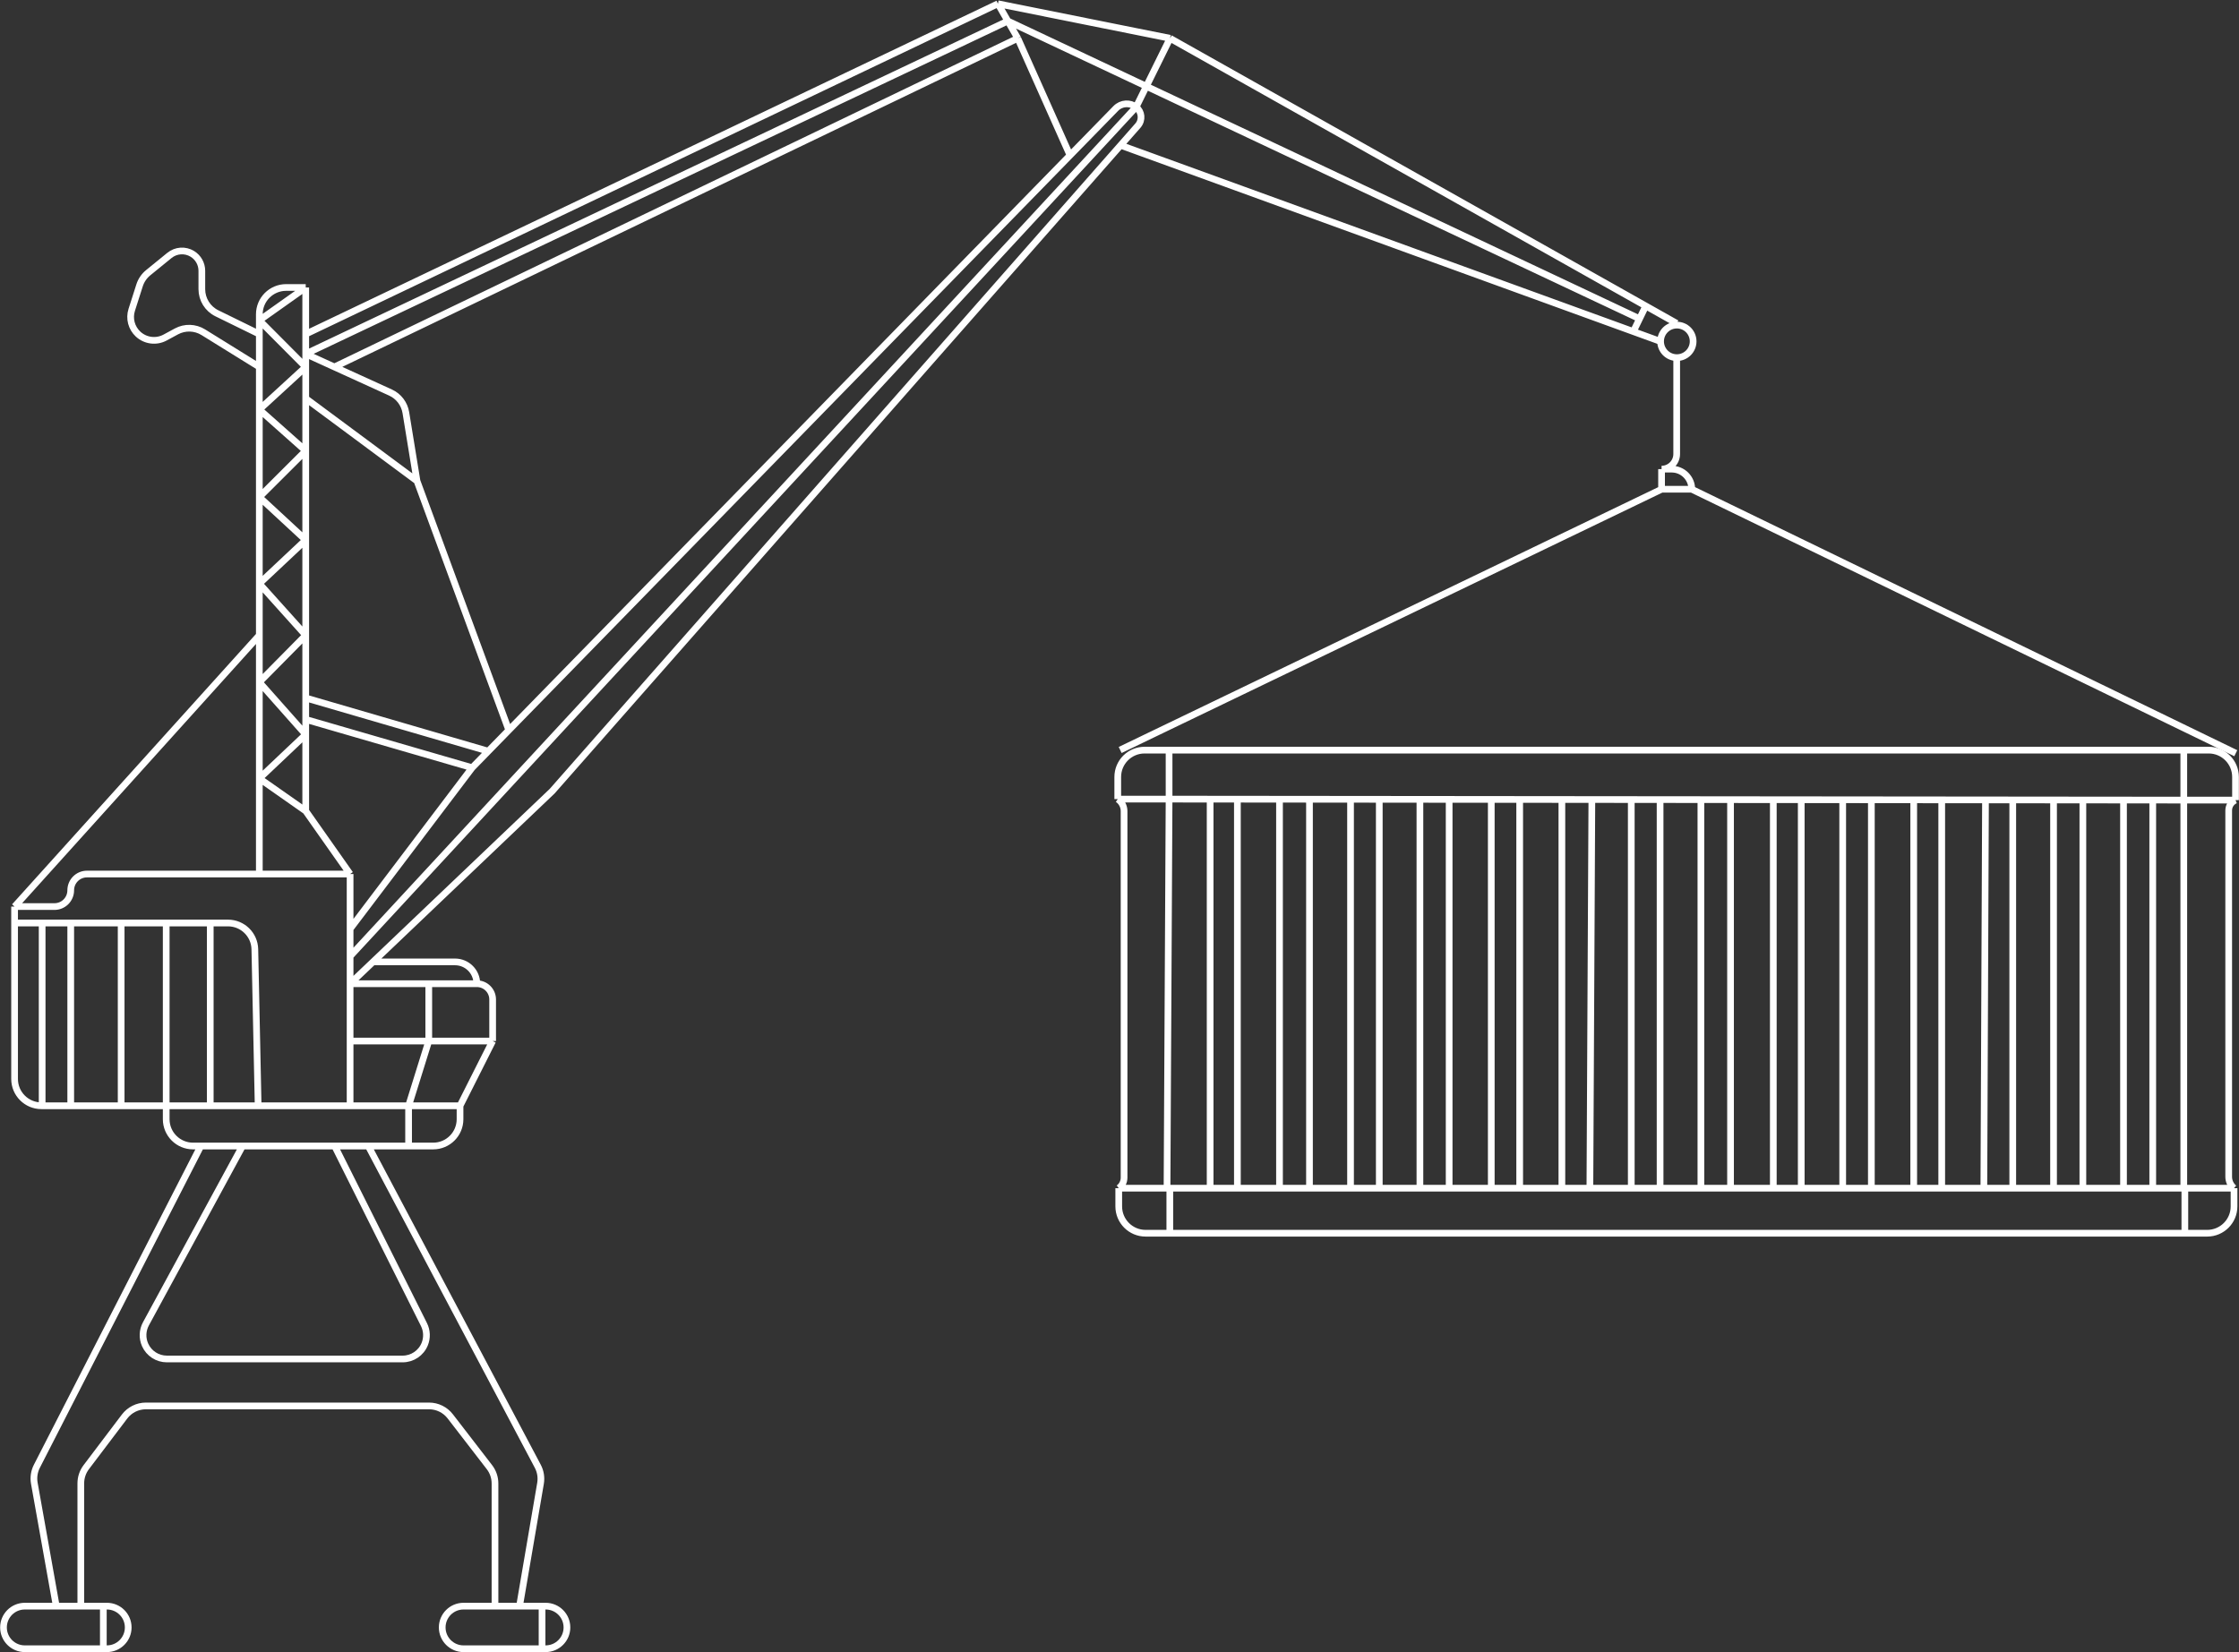
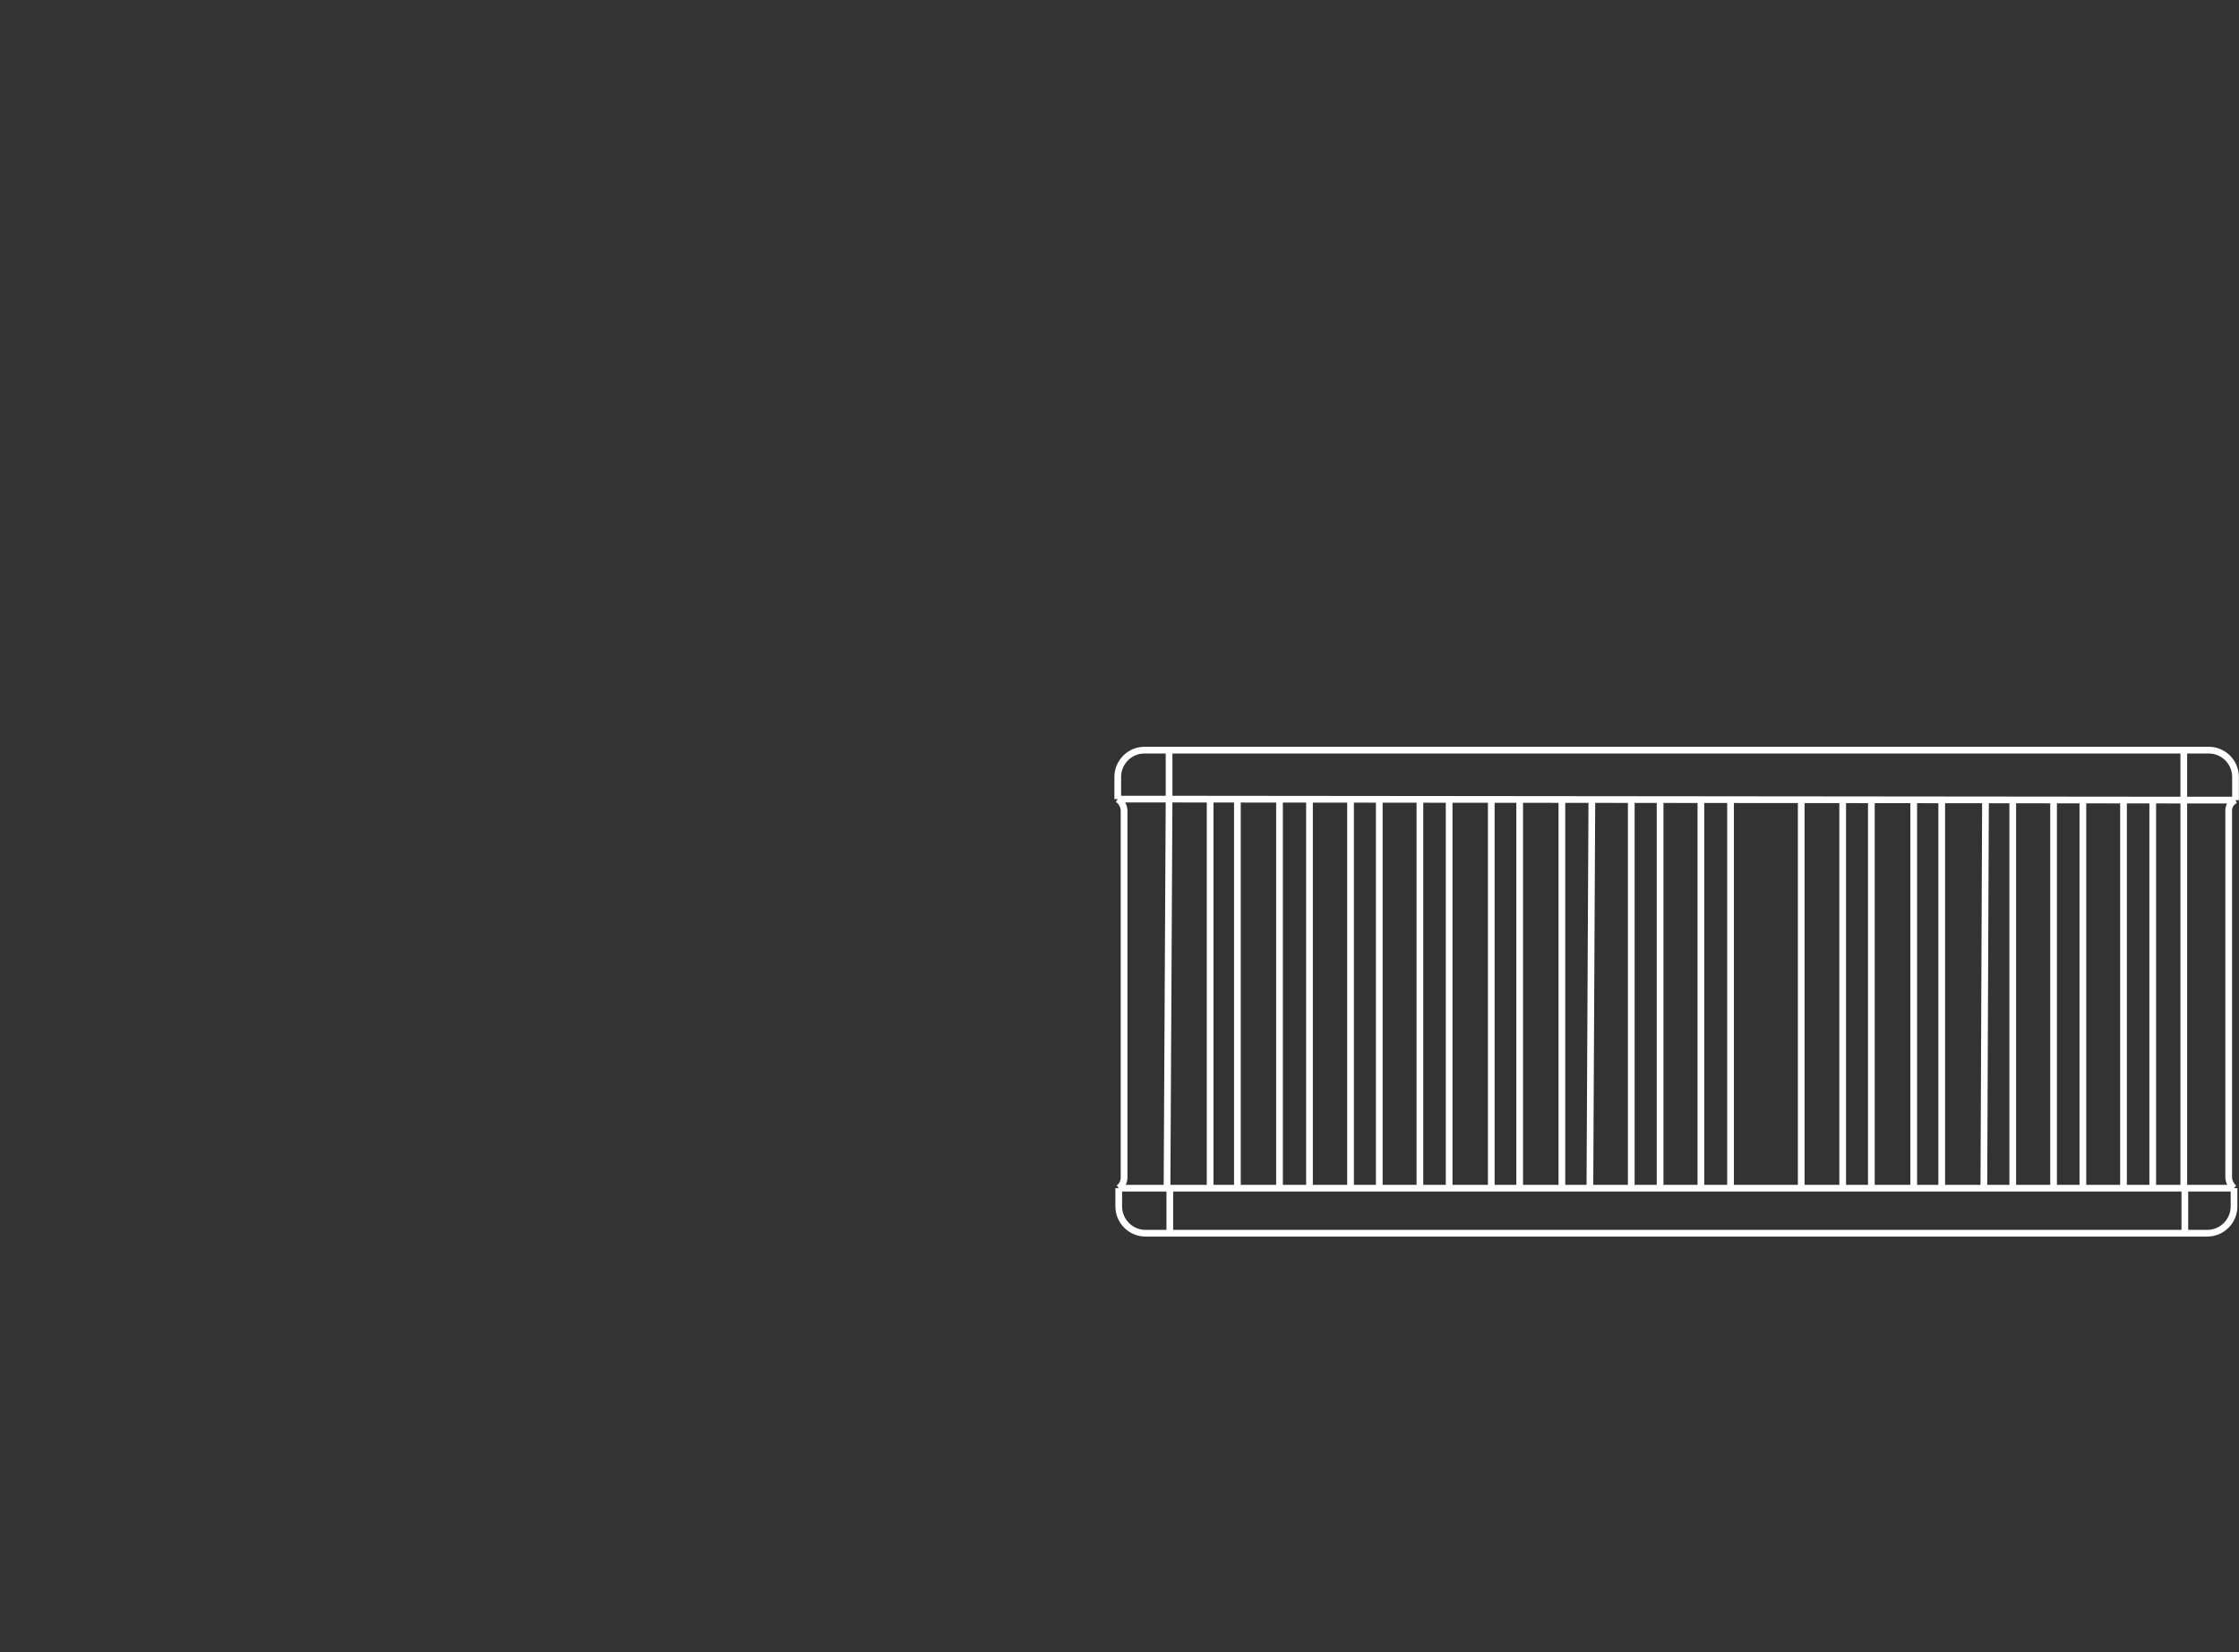
<svg xmlns="http://www.w3.org/2000/svg" width="8345" height="6159" viewBox="0 0 8345 6159" fill="none">
  <rect x="0" y="0" width="8345" height="6159" fill="#333333" stroke="none" />
-   <path d="M8332 2982.74V2896.43C8332 2841.2 8287.23 2796.43 8232 2796.43H8139.2M8332 2982.74V2982.74C8316.61 2989.23 8306.6 3004.31 8306.6 3021.01V4387.1C8306.6 4403.48 8313.89 4419.01 8326.49 4429.48V4429.48M8332 2982.74H8139.2M8326.49 4429.48V4497.43C8326.49 4552.66 8281.72 4597.43 8226.49 4597.43H8143.18M8326.49 4429.48H8143.18M4169.67 4429.48V4497.43C4169.67 4552.66 4214.44 4597.43 4269.67 4597.43H4360.02M4169.67 4429.48V4429.48C4182.18 4420.24 4189.56 4405.61 4189.56 4390.07V3023.89C4189.56 3005.98 4180.75 2989.22 4166 2979.07V2979.07M4169.67 4429.48H4349.62M4166 2979.07V2896.43C4166 2841.2 4210.77 2796.43 4266 2796.43H4357.27M4166 2979.07H4357.27M8139.2 2796.43V2982.74M8139.2 2796.43H4357.27M8139.2 2982.74V4429.48M8139.2 2982.74L8023.52 2982.63M8143.18 4429.48V4597.43M8143.18 4429.48H8139.2M8143.18 4597.43H4360.02M4360.02 4429.48V4597.43M4360.02 4429.48H4349.62M4360.02 4429.48H4510.29M4349.62 4429.48L4357.27 2979.07M4357.27 2979.07V2796.43M4357.27 2979.07L4510.29 2979.22M8139.2 4429.48H8023.52M8023.52 2982.63V4429.48M8023.52 2982.63L7997.81 2982.6L7914.57 2982.52M8023.52 4429.48H7997.81H7914.57M7914.57 4429.48V2982.52M7914.57 4429.48H7763.09M7914.57 2982.52L7763.09 2982.37M7763.09 2982.37V4429.48M7763.09 2982.37L7732.79 2982.35L7653.84 2982.27M7763.09 4429.48H7732.79H7653.84M7653.84 2982.27V4429.48M7653.84 2982.27L7501.74 2982.12M7653.84 4429.48H7501.74M7501.74 4429.48V2982.12M7501.74 4429.48H7474.2H7394.02M7501.74 2982.12L7474.2 2982.09L7400.14 2982.02M7394.02 4429.48L7400.14 2982.02M7394.02 4429.48H7237.02M7400.14 2982.02L7237.02 2981.86M7237.02 2981.86V4429.48M7237.02 2981.86L7211.93 2981.84L7132.66 2981.76M7237.02 4429.48H7211.93H7132.66M7132.66 2981.76V4429.48M7132.66 2981.76L6974.75 2981.61M7132.66 4429.48H6974.75M6974.75 4429.48V2981.61M6974.75 4429.48H6950.88H6867.95M6974.75 2981.61L6950.88 2981.59L6867.95 2981.51M6867.95 4429.48V2981.51M6867.95 4429.48H6713.4M6867.95 2981.51L6713.4 2981.36M6713.4 2981.36V4429.48M6713.4 2981.36L6684.64 2981.33L6609.35 2981.26M6713.4 4429.48H6684.64H6609.35M6609.35 2981.26V4429.48M6609.35 2981.26L6449.91 2981.1M6609.35 4429.48H6449.91M6449.91 4429.48V2981.1M6449.91 4429.48H6424.81H6339.43M6449.91 2981.1L6424.81 2981.08L6339.43 2980.99M6339.43 4429.48V2980.99M6339.43 4429.48H6187.33M6339.43 2980.99L6187.33 2980.85M6187.33 2980.85V4429.48M6187.33 2980.85L6157.96 2980.82L6079.92 2980.74M6187.33 4429.48H6157.96H6079.92M6079.92 2980.74V4429.48M6079.92 2980.74L5933.02 2980.6M6079.92 4429.48H5925.68M5925.68 4429.48L5933.02 2980.6M5925.68 4429.48H5899.36H5821.32M5933.02 2980.6L5899.36 2980.57L5821.32 2980.49M5821.32 4429.48V2980.49M5821.32 4429.48H5664.02M5821.32 2980.49L5664.02 2980.34M5664.02 2980.34V4429.48M5664.02 2980.34L5634.64 2980.31L5558.14 2980.23M5664.02 4429.48H5634.64H5558.14M5558.14 2980.23V4429.48M5558.14 2980.23L5401.14 2980.08M5558.14 4429.48H5401.14M5401.14 4429.48V2980.08M5401.14 4429.48H5372.99H5292.19M5401.14 2980.08L5372.99 2980.05L5292.19 2979.98M5292.19 4429.48V2979.98M5292.19 4429.48H5140.71M5292.19 2979.98L5140.71 2979.83M5140.71 2979.83V4429.48M5140.71 2979.83L5103.99 2979.79L5033.6 2979.73M5140.71 4429.48H5103.99H5033.6M5033.6 2979.73V4429.48M5033.6 2979.73L4880.58 2979.58M5033.6 4429.48H4880.58M4880.58 4429.48V2979.58M4880.58 4429.48H4852.73H4768.88M4880.58 2979.58L4852.73 2979.55L4768.88 2979.47M4768.88 4429.48V2979.47M4768.88 4429.48H4611.89M4768.88 2979.47L4611.89 2979.32M4611.89 2979.32V4429.48M4611.89 2979.32L4583.73 2979.29L4510.29 2979.22M4611.89 4429.48H4583.73H4510.29M4510.29 2979.22V4429.48" stroke="white" stroke-width="25" />
-   <path d="M2020.32 5987.65V6146.43M2020.32 5987.65H2033.65C2077.5 5987.65 2113.04 6023.19 2113.04 6067.04V6067.04C2113.04 6110.89 2077.5 6146.43 2033.65 6146.43H2020.32M2020.32 5987.65H1936.37M2020.32 6146.43H1727.57C1683.72 6146.43 1648.18 6110.89 1648.18 6067.04V6067.04C1648.18 6023.19 1683.72 5987.65 1727.57 5987.65H1844.9M1936.37 5987.65L2014.59 5529.85C2018.31 5508.1 2014.72 5485.73 2004.4 5466.23L1372.52 4272.32M1936.37 5987.65H1844.9M1372.52 4272.32H1522.88M1372.52 4272.32H1247.21M1522.88 4272.32V4122.29M1522.88 4272.32H1614.59C1669.82 4272.32 1714.59 4227.55 1714.59 4172.32V4122.29M1522.88 4122.29H1714.59M1522.88 4122.29H1304.85M1522.88 4122.29L1598.06 3880.99M619.458 4122.29V4172.32C619.458 4227.55 664.229 4272.32 719.458 4272.32H748.517M619.458 4122.29H451.555M619.458 4122.29V3440.91M619.458 4122.29H783.602M748.517 4272.32L137.36 5466.32C127.404 5485.77 124.093 5507.95 127.932 5529.46L209.724 5987.65M748.517 4272.32H903.89M209.724 5987.65H301.193M209.724 5987.65H92.392C48.546 5987.65 13.002 6023.19 13.002 6067.04V6067.04C13.002 6110.89 48.546 6146.43 92.392 6146.43H385.145M301.193 5987.65V5529.87C301.193 5508.09 308.304 5486.91 321.446 5469.54L464.147 5280.92C483.049 5255.94 512.567 5241.26 543.895 5241.26H1599.02C1630.02 5241.26 1659.27 5255.63 1678.2 5280.18L1824.08 5469.32C1837.58 5486.81 1844.9 5508.29 1844.9 5530.39V5987.65M301.193 5987.65H385.145M385.145 5987.65V6146.43M385.145 5987.65H398.477C442.323 5987.65 477.868 6023.19 477.868 6067.04V6067.04C477.868 6110.89 442.323 6146.43 398.477 6146.43H385.145M1247.21 4272.32L1580.1 4937.8C1591.51 4960.62 1592.55 4987.25 1582.95 5010.89V5010.89C1569.36 5044.34 1536.85 5066.22 1500.75 5066.22H621.837C586.851 5066.22 555.134 5045.66 540.858 5013.72V5013.72C529.587 4988.5 530.708 4959.47 543.891 4935.19L903.89 4272.32M1247.21 4272.32H903.89M1714.59 4122.29L1836.13 3880.99M1836.13 3880.99V3726.09C1836.13 3693.57 1809.76 3667.2 1777.24 3667.2V3667.2M1836.13 3880.99H1598.06M1304.85 3667.2H1598.06M1304.85 3667.2V3880.99M1304.85 3667.2L1390.13 3585.94M1304.85 3667.2V3565M1304.85 4122.29V3880.99M1304.85 4122.29H962.155M1598.06 3880.99V3667.2M1598.06 3880.99H1304.85M1598.06 3667.2H1777.24M54.351 3379.65H202.967C236.456 3379.65 263.604 3352.5 263.604 3319.01V3319.01C263.604 3285.52 290.751 3258.37 324.24 3258.37H966.541M54.351 3379.65L966.541 2368.2M54.351 3379.65V3440.91M1304.85 3258.37H966.541M1304.85 3258.37L1139.46 3023.33M1304.85 3258.37V3462.79M966.541 3258.37V2902.06M1139.46 1071.7H1066.54C1011.31 1071.7 966.541 1116.48 966.541 1171.7V1194.23M1139.46 1071.7V1245.49M1139.46 1071.7L966.541 1194.23M1139.46 3023.33L966.541 2902.06M1139.46 3023.33V2738.27M966.541 2368.2V2543.24M966.541 2368.2V2175.67M1304.85 3462.79L1759.69 2862.05M1304.85 3462.79V3565M1759.69 2862.05L1819.84 2800.43M1759.69 2862.05L1139.46 2682.01M1819.84 2800.43L1139.46 2602M1819.84 2800.43L1896.37 2722.02M1139.46 2602V2682.01M1139.46 2602V2368.2M1139.46 2682.01V2738.27M966.541 1245.49L808.265 1167.91C773.997 1151.11 752.277 1116.28 752.277 1078.12V1009.54C752.277 983.706 738.8 959.739 716.724 946.316V946.316C689.963 930.045 655.856 932.383 631.567 952.155L552.313 1016.67C537.258 1028.92 526.095 1045.29 520.186 1063.78L490.981 1155.18C480.686 1187.4 489.969 1222.66 514.79 1245.63V1245.63C542.161 1270.96 582.622 1276.06 615.421 1258.31L657.42 1235.58C688.961 1218.51 727.228 1219.64 757.708 1238.54L966.541 1368.01M966.541 1245.49V1368.01M966.541 1245.49V1194.23M966.541 1368.01V1526.79M1139.46 1485.53L1554.2 1793.09M1139.46 1485.53V1680.57M1139.46 1485.53V1368.01M1554.2 1793.09L1512.67 1538.27C1507.3 1505.31 1485.85 1477.22 1455.47 1463.36L1246.38 1368.01M1554.2 1793.09L1896.37 2722.02M1139.46 1319.25V1245.49M1139.46 1319.25L1246.38 1368.01M1139.46 1319.25V1368.01M1139.46 1319.25L3756.36 78.387M1896.37 2722.02L3988.05 579.109M1139.46 1245.49L3719.4 14M3719.4 14L4360.94 142.775M3719.4 14L3756.36 78.387M3793.33 142.775L1246.38 1368.01M3793.33 142.775L3988.05 579.109M3793.33 142.775L3756.36 78.387M4360.94 142.775L6133.95 1140.6M4360.94 142.775L4234.39 399.074M6249.22 1205.48L6133.95 1140.6M3988.05 579.109L4158.78 404.199C4179 383.485 4211.56 381.278 4234.39 399.074V399.074M4176.58 541.602L4240.9 468.499C4259.11 447.796 4256.13 416.027 4234.39 399.074V399.074M4176.58 541.602L2057.91 2949.56L1390.13 3585.94M4176.58 541.602L6087.58 1236M6192.84 1274.24L6087.58 1236M962.155 4122.29L949.816 3538.79C948.665 3484.4 904.243 3440.91 849.838 3440.91H783.602M962.155 4122.29H783.602M54.351 3440.91V4022.29C54.351 4077.52 99.122 4122.29 154.351 4122.29H157.098M54.351 3440.91H157.098M157.098 3440.91V4122.29M157.098 3440.91H263.604M157.098 4122.29H263.604M263.604 4122.29V3440.91M263.604 4122.29H451.555M263.604 3440.91H451.555M451.555 3440.91V4122.29M451.555 3440.91H619.458M619.458 3440.91H783.602M783.602 3440.91V4122.29M966.541 2902.06L1139.46 2738.27M966.541 2902.06V2543.24M1139.46 2738.27L966.541 2543.24M966.541 2543.24L1139.46 2368.2M1139.46 2368.2L966.541 2175.67M1139.46 2368.2V2013.13M966.541 2175.67L1139.46 2013.13M966.541 2175.67V1853.1M1139.46 2013.13L966.541 1853.1M1139.46 2013.13V1680.57M966.541 1853.1L1139.46 1680.57M966.541 1853.1V1526.79M1139.46 1680.57L966.541 1526.79M966.541 1526.79L1139.46 1368.01M1139.46 1368.01L966.541 1194.23M1777.24 3667.2V3667.2C1777.24 3622.32 1740.85 3585.94 1695.97 3585.94H1390.13M1304.85 3565L4234.39 399.074M3756.36 78.387L6110.77 1188.3M6133.95 1140.6L6110.77 1188.3M6087.58 1236L6110.77 1188.3M6249.22 1328.27V1692.54C6249.22 1723.69 6223.98 1748.93 6192.84 1748.93V1748.93M6192.84 1748.93H6230.5C6271.92 1748.93 6305.5 1782.51 6305.5 1823.93V1823.93M6192.84 1748.93V1823.93M6305.5 1823.93H6192.84M6305.5 1823.93L8333 2807.93M6192.84 1823.93L4175 2795.93" stroke="white" stroke-width="25" />
-   <circle r="60.654" transform="matrix(-1 0 0 1 6249.85 1272.62)" stroke="white" stroke-width="25" />
+   <path d="M8332 2982.74V2896.43C8332 2841.2 8287.23 2796.43 8232 2796.43H8139.2M8332 2982.74V2982.74C8316.61 2989.23 8306.6 3004.31 8306.6 3021.01V4387.1C8306.6 4403.48 8313.89 4419.01 8326.49 4429.48V4429.48M8332 2982.74H8139.2M8326.49 4429.48V4497.43C8326.49 4552.66 8281.72 4597.43 8226.49 4597.43H8143.18M8326.49 4429.48H8143.18M4169.67 4429.48V4497.43C4169.67 4552.66 4214.44 4597.43 4269.67 4597.43H4360.02M4169.67 4429.48V4429.48C4182.18 4420.24 4189.56 4405.61 4189.56 4390.07V3023.89C4189.56 3005.98 4180.75 2989.22 4166 2979.07V2979.07M4169.67 4429.48H4349.62M4166 2979.07V2896.43C4166 2841.2 4210.77 2796.43 4266 2796.43H4357.27M4166 2979.07H4357.27M8139.2 2796.43V2982.74M8139.2 2796.43H4357.27M8139.2 2982.74V4429.48M8139.2 2982.74L8023.52 2982.63M8143.18 4429.48V4597.43M8143.18 4429.48H8139.2M8143.18 4597.43H4360.02M4360.02 4429.48V4597.43M4360.02 4429.48H4349.62M4360.02 4429.48H4510.29M4349.62 4429.48L4357.27 2979.07M4357.27 2979.07V2796.43M4357.27 2979.07L4510.29 2979.22M8139.2 4429.48H8023.52M8023.52 2982.63V4429.48M8023.52 2982.63L7997.81 2982.6L7914.57 2982.52M8023.52 4429.48H7997.81H7914.57M7914.57 4429.48V2982.52M7914.57 4429.48H7763.09M7914.57 2982.52L7763.09 2982.37M7763.09 2982.37V4429.48M7763.09 2982.37L7732.79 2982.35L7653.84 2982.27M7763.09 4429.48H7732.79H7653.84M7653.84 2982.27V4429.48M7653.84 2982.27L7501.74 2982.12M7653.84 4429.48H7501.74M7501.74 4429.48V2982.12M7501.74 4429.48H7474.2H7394.02M7501.74 2982.12L7474.2 2982.09L7400.14 2982.02M7394.02 4429.48L7400.14 2982.02M7394.02 4429.48H7237.02M7400.14 2982.02L7237.02 2981.86M7237.02 2981.86V4429.48M7237.02 2981.86L7211.93 2981.84L7132.66 2981.76M7237.02 4429.48H7211.93H7132.66M7132.66 2981.76V4429.48M7132.66 2981.76L6974.75 2981.61M7132.66 4429.48H6974.75M6974.75 4429.48V2981.61M6974.75 4429.48H6950.88H6867.95M6974.75 2981.61L6950.88 2981.59L6867.95 2981.51M6867.95 4429.48V2981.51M6867.95 4429.48H6713.4M6867.95 2981.51L6713.4 2981.36M6713.4 2981.36V4429.48M6713.4 2981.36L6684.64 2981.33L6609.35 2981.26M6713.4 4429.48H6684.64H6609.35M6609.35 2981.26M6609.35 2981.26L6449.91 2981.1M6609.35 4429.48H6449.91M6449.91 4429.48V2981.1M6449.91 4429.48H6424.81H6339.43M6449.91 2981.1L6424.81 2981.08L6339.43 2980.99M6339.43 4429.48V2980.99M6339.43 4429.48H6187.33M6339.43 2980.99L6187.33 2980.85M6187.33 2980.85V4429.48M6187.33 2980.85L6157.96 2980.82L6079.92 2980.74M6187.33 4429.48H6157.96H6079.92M6079.92 2980.74V4429.48M6079.92 2980.74L5933.02 2980.6M6079.92 4429.48H5925.68M5925.68 4429.48L5933.02 2980.6M5925.68 4429.48H5899.36H5821.32M5933.02 2980.6L5899.36 2980.57L5821.32 2980.49M5821.32 4429.48V2980.49M5821.32 4429.48H5664.02M5821.32 2980.49L5664.02 2980.34M5664.02 2980.34V4429.48M5664.02 2980.34L5634.64 2980.31L5558.14 2980.23M5664.02 4429.48H5634.64H5558.14M5558.14 2980.23V4429.48M5558.14 2980.23L5401.14 2980.08M5558.14 4429.48H5401.14M5401.14 4429.48V2980.08M5401.14 4429.48H5372.99H5292.19M5401.14 2980.08L5372.99 2980.05L5292.19 2979.98M5292.19 4429.48V2979.98M5292.19 4429.48H5140.71M5292.19 2979.98L5140.71 2979.83M5140.71 2979.83V4429.48M5140.71 2979.83L5103.99 2979.79L5033.6 2979.73M5140.71 4429.48H5103.99H5033.6M5033.6 2979.73V4429.48M5033.6 2979.73L4880.58 2979.58M5033.6 4429.48H4880.58M4880.58 4429.48V2979.58M4880.58 4429.48H4852.73H4768.88M4880.58 2979.58L4852.73 2979.55L4768.88 2979.47M4768.88 4429.48V2979.47M4768.88 4429.48H4611.89M4768.88 2979.47L4611.89 2979.32M4611.89 2979.32V4429.48M4611.89 2979.32L4583.73 2979.29L4510.29 2979.22M4611.89 4429.48H4583.73H4510.29M4510.29 2979.22V4429.48" stroke="white" stroke-width="25" />
</svg>